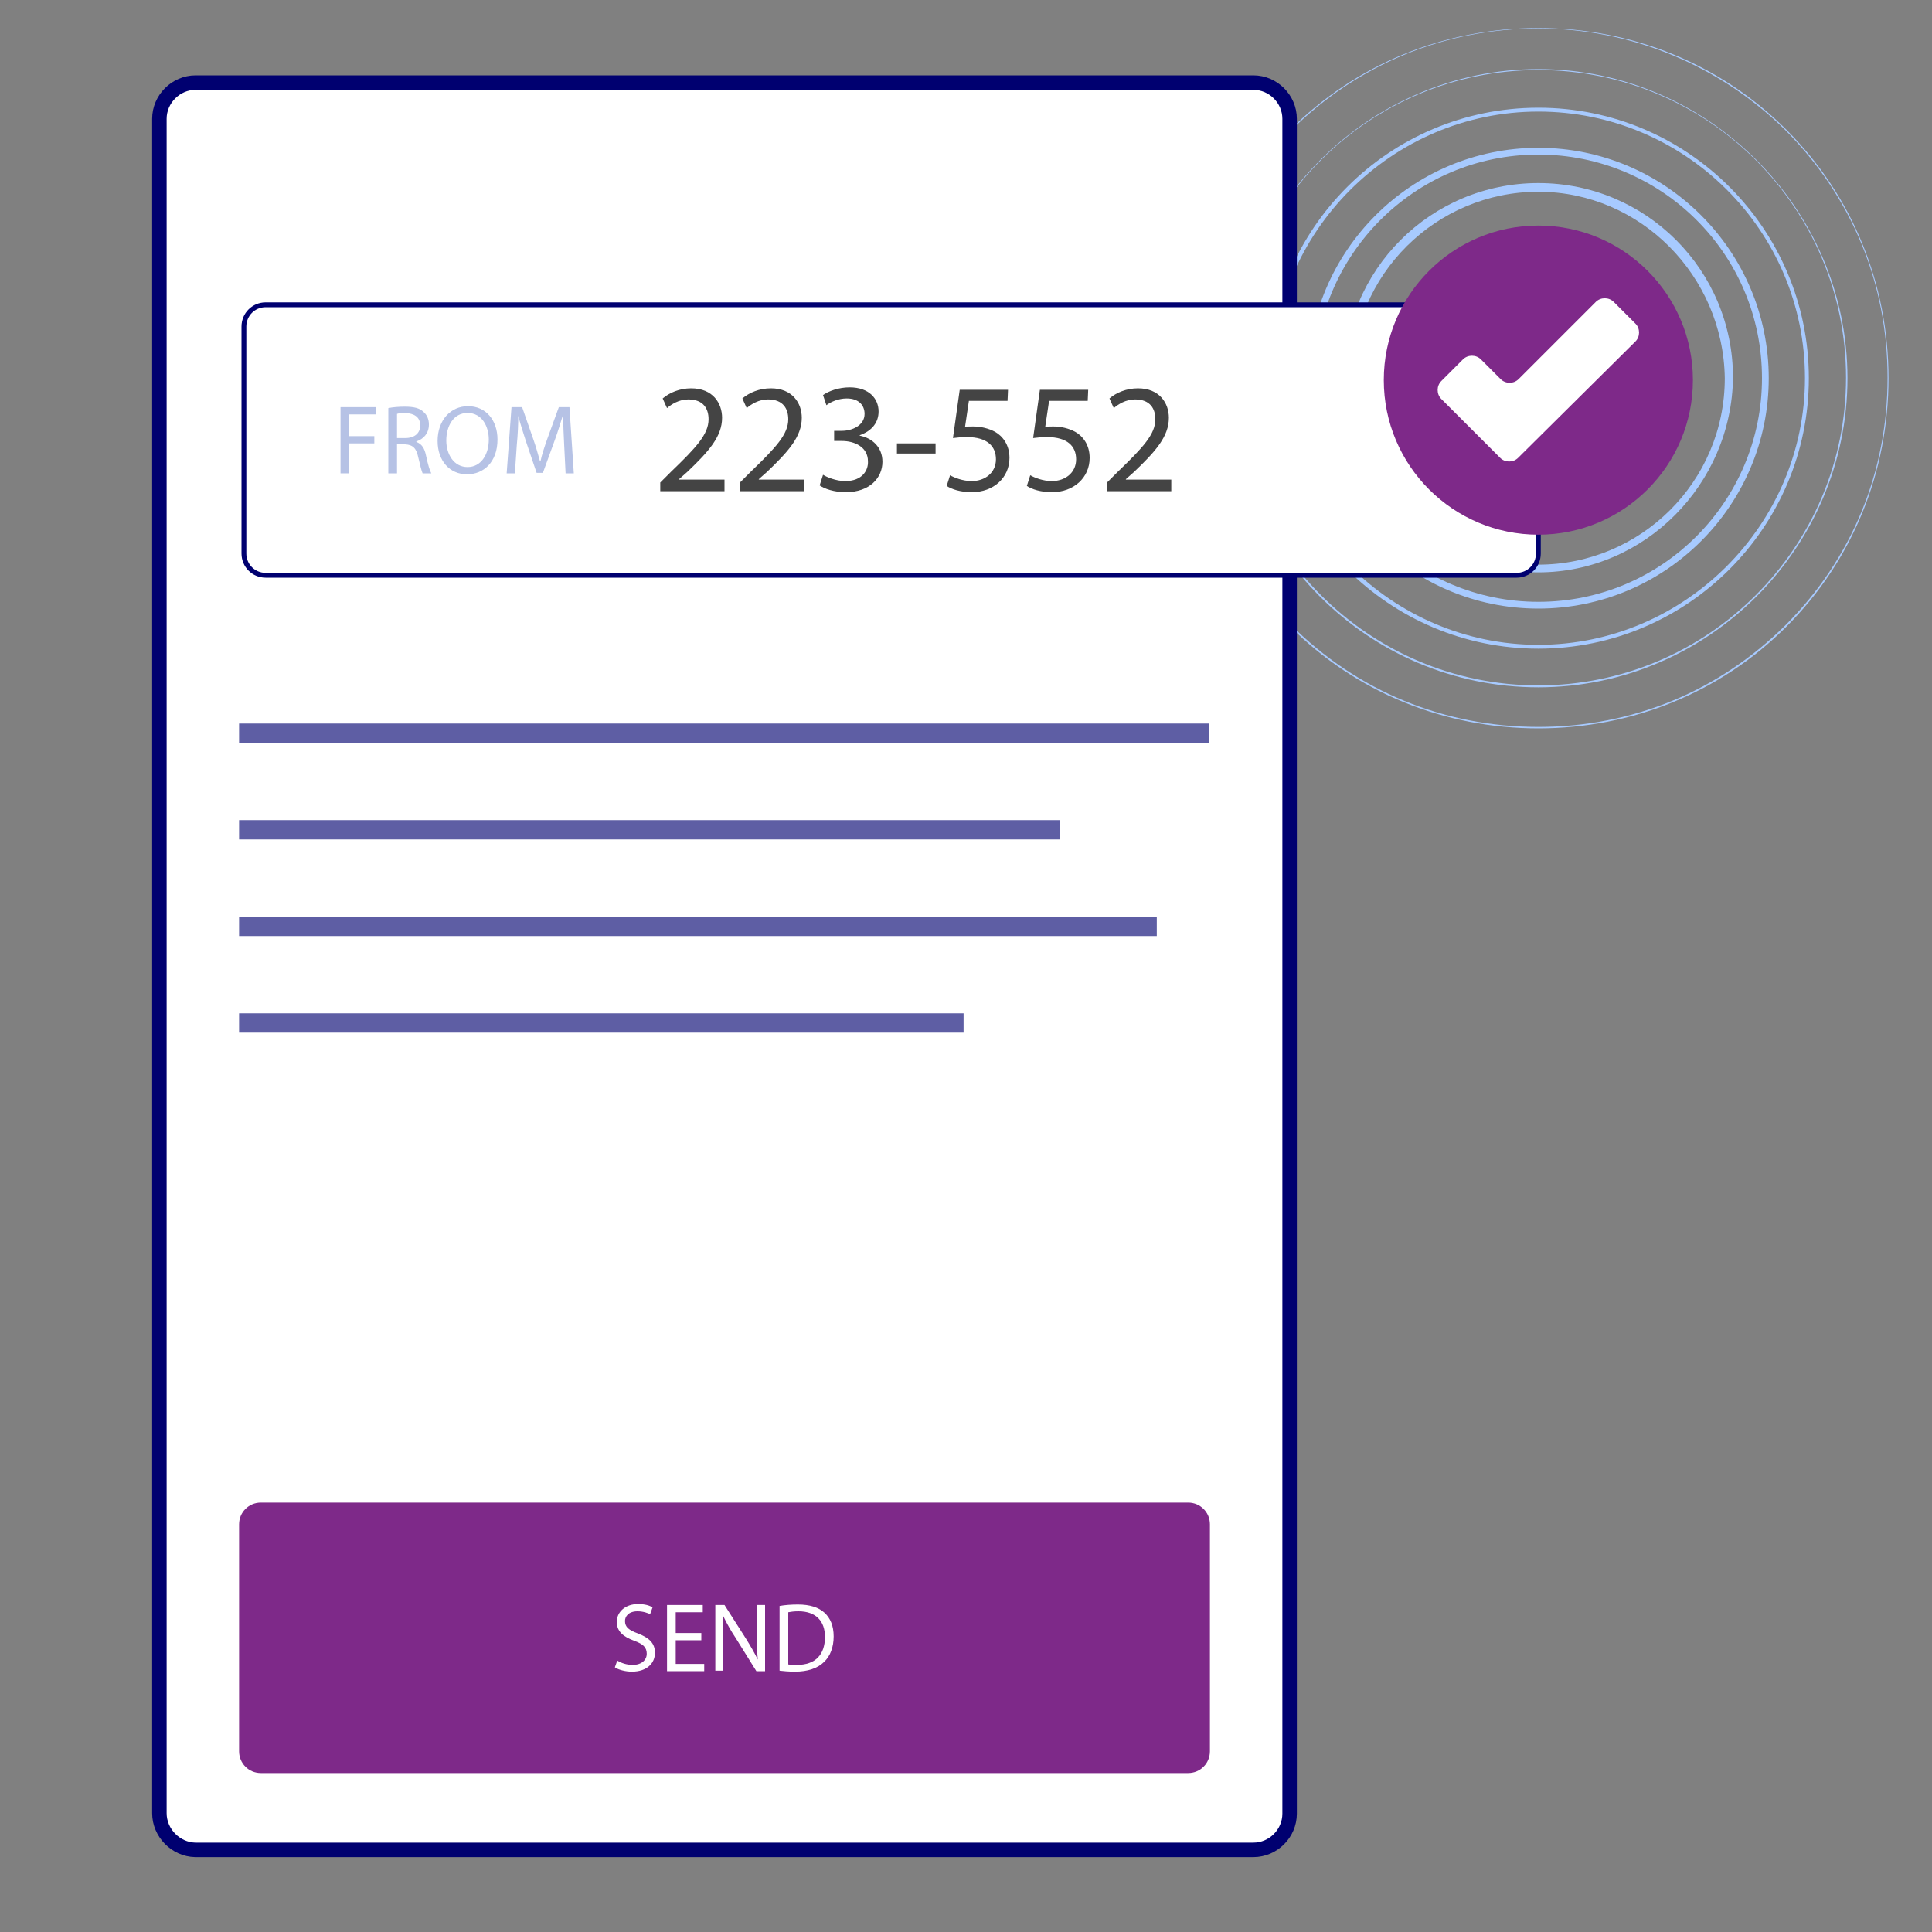
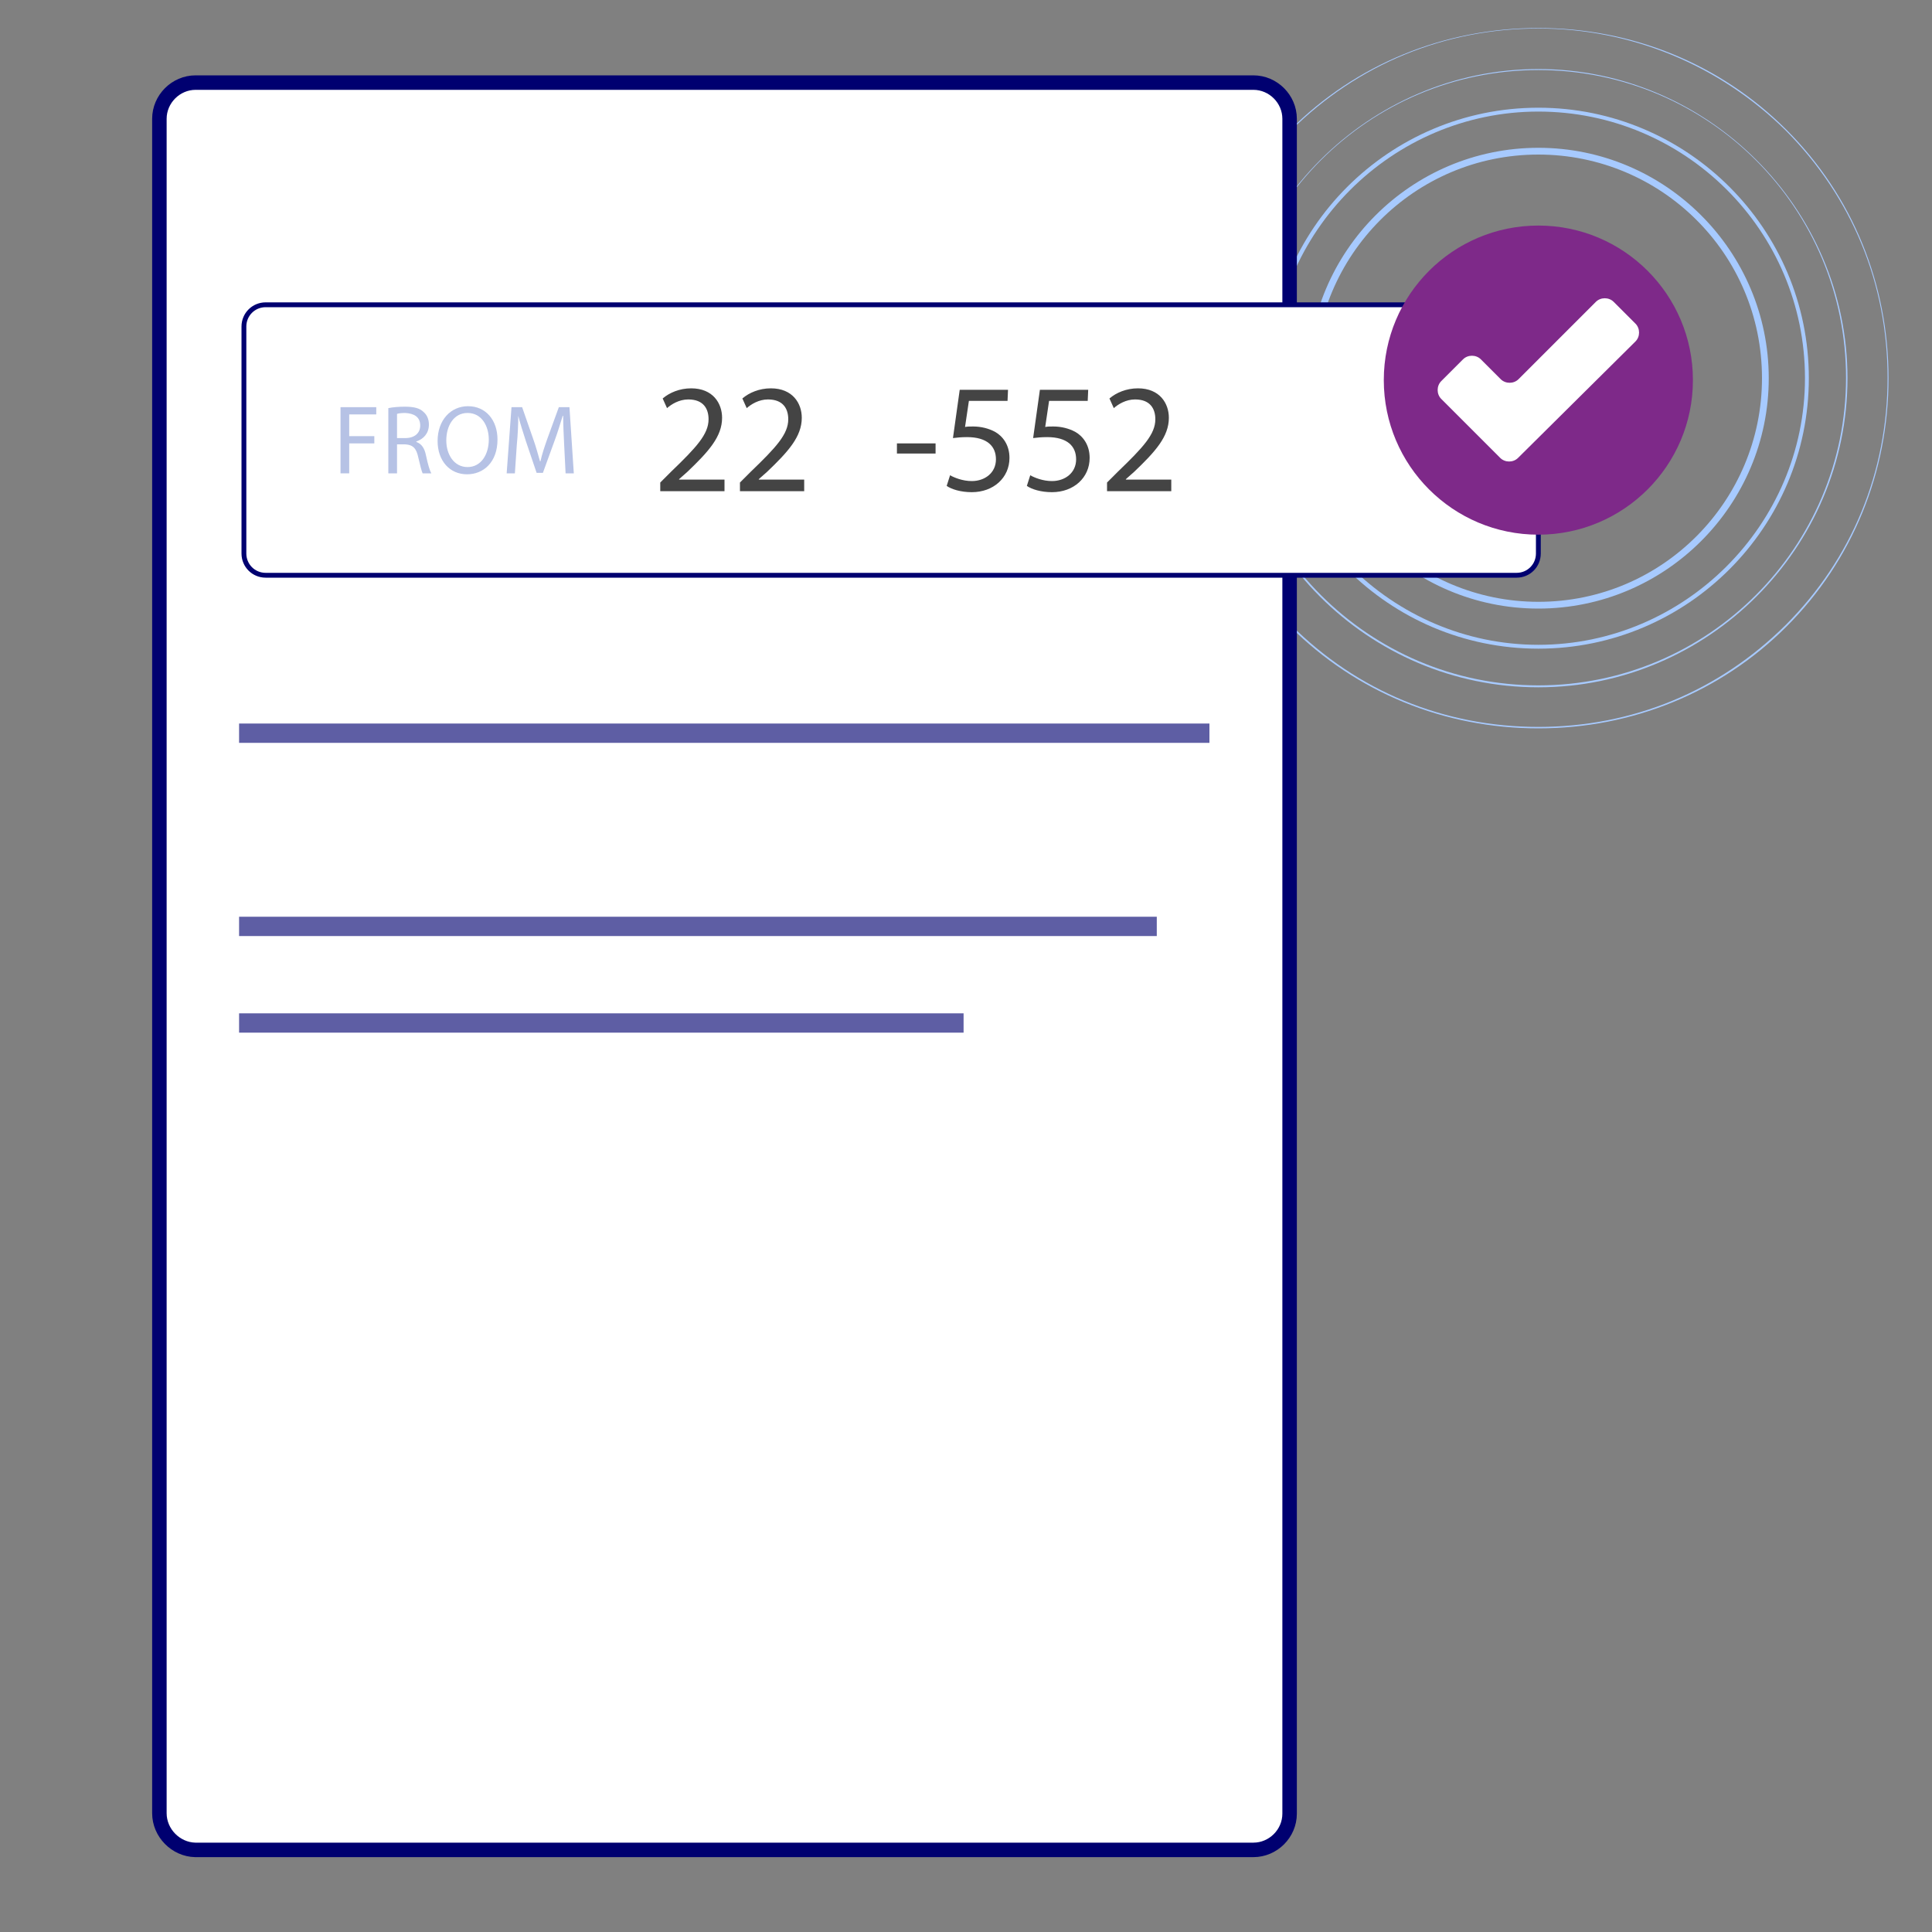
<svg xmlns="http://www.w3.org/2000/svg" id="Layer_1" x="0px" y="0px" viewBox="0 0 400 400" style="enable-background:new 0 0 400 400;" xml:space="preserve">
  <rect x="0" y="0" width="400" height="400" fill="#808080" stroke="none" />
  <style type="text/css">	.st0{fill:#A7CAFF;}	.st1{fill:#FFFFFF;stroke:#000070;stroke-width:3;stroke-miterlimit:10;}	.st2{fill:#FFFFFF;stroke:#000070;stroke-miterlimit:10;}	.st3{fill:#7E2989;}	.st4{fill:#444444;}	.st5{fill:#FFFFFF;}	.st6{opacity:0.63;fill:#000070;}	.st7{fill:#B6C2E5;}</style>
  <g>
    <g>
-       <path class="st0" d="M318.5,118.5c-22.3,0-40.3-18-40.3-40.3s18-40.3,40.3-40.3s40.3,18,40.3,40.3   C358.5,100.3,340.5,118.5,318.5,118.5z M318.5,39.7c-21.1,0-38.6,17.1-38.6,38.6c0,21.1,17.1,38.6,38.6,38.6   c21.1,0,38.6-17.1,38.6-38.6C356.8,57.1,339.6,39.7,318.5,39.7z" />
-     </g>
+       </g>
    <g>
      <path class="st0" d="M318.5,126c-26.3,0-47.7-21.4-47.7-47.7s21.4-47.7,47.7-47.7s47.7,21.4,47.7,47.7S344.8,126,318.5,126z    M318.5,32c-25.7,0-46.3,20.9-46.3,46.3c0,25.7,20.9,46.3,46.3,46.3c25.7,0,46.3-20.9,46.3-46.3C364.8,52.5,343.9,32,318.5,32z" />
    </g>
    <g>
      <path class="st0" d="M318.5,134.3c-30.9,0-56-25.1-56-56s25.1-56,56-56s56,25.1,56,56C374.5,109.1,349.4,134.3,318.5,134.3z    M318.5,23.1c-30.3,0-55.2,24.9-55.2,55.2s24.9,55.2,55.2,55.2c30.3,0,55.2-24.9,55.2-55.2C373.7,47.7,348.8,23.1,318.5,23.1z" />
    </g>
    <g>
      <path class="st0" d="M318.5,142.3c-35.4,0-64-28.9-64-64s28.9-64,64-64s64,28.9,64,64S353.7,142.3,318.5,142.3z M318.5,14.5   c-35.2,0-63.7,28.6-63.7,63.7s28.6,63.7,63.7,63.7s63.7-28.6,63.7-63.7S353.7,14.5,318.5,14.5z" />
    </g>
    <g>
      <path class="st0" d="M318.5,150.8c-19.4,0-37.7-7.4-51.4-21.1C253.4,116,246,97.7,246,78.3s7.4-37.7,21.1-51.4s32-21.1,51.4-21.1   s37.7,7.4,51.4,21.1c13.7,13.7,21.1,32,21.1,51.4s-7.4,37.7-21.1,51.4C356.2,143.4,337.9,150.8,318.5,150.8z M318.5,5.9   c-19.4,0-37.4,7.4-51.2,21.1c-13.7,13.7-21.1,31.7-21.1,51.2s7.4,37.4,21.1,51.2c13.7,13.7,31.7,21.1,51.2,21.1   s37.4-7.4,51.2-21.1c13.7-13.7,21.1-31.7,21.1-51.2s-7.4-37.4-21.1-51.2C355.9,13.4,337.6,5.9,318.5,5.9z" />
    </g>
  </g>
  <path class="st1" d="M33,375.4V24.6c0-4.1,3.4-7.5,7.5-7.5h219c4.1,0,7.5,3.4,7.5,7.5v350.9c0,4.1-3.4,7.5-7.5,7.5H40.4 C36.4,382.9,33,379.5,33,375.4z" />
  <path class="st2" d="M314,119.1H55c-2.5,0-4.5-2-4.5-4.5v-47c0-2.5,2-4.5,4.5-4.5h259c2.5,0,4.5,2,4.5,4.5v47 C318.5,117.1,316.5,119.1,314,119.1z" />
  <g>
    <circle class="st3" cx="318.5" cy="78.7" r="32" />
  </g>
  <g>
    <path class="st4" d="M136.7,101.6v-1.7l2.2-2.2c5.3-5.1,7.8-7.8,7.8-10.9c0-2.1-1-4.1-4.2-4.1c-1.9,0-3.5,1-4.4,1.8l-0.9-2  c1.4-1.2,3.5-2.1,5.9-2.1c4.5,0,6.4,3.1,6.4,6.1c0,3.9-2.8,7-7.2,11.2l-1.7,1.5v0.1h9.4v2.4h-13.3V101.6z" />
    <path class="st4" d="M153.2,101.6v-1.7l2.2-2.2c5.3-5.1,7.8-7.8,7.8-10.9c0-2.1-1-4.1-4.2-4.1c-1.9,0-3.5,1-4.4,1.8l-0.9-2  c1.4-1.2,3.5-2.1,5.9-2.1c4.5,0,6.4,3.1,6.4,6.1c0,3.9-2.8,7-7.2,11.2l-1.7,1.5v0.1h9.4v2.4h-13.3V101.6z" />
-     <path class="st4" d="M170.4,98.3c0.8,0.5,2.7,1.3,4.6,1.3c3.6,0,4.8-2.3,4.7-4.1c0-2.9-2.7-4.2-5.4-4.2h-1.6v-2.1h1.6  c2.1,0,4.7-1.1,4.7-3.5c0-1.7-1.1-3.2-3.7-3.2c-1.7,0-3.3,0.7-4.2,1.4l-0.7-2.1c1.1-0.8,3.2-1.6,5.5-1.6c4.1,0,6,2.4,6,5  c0,2.2-1.3,4-3.9,4.9v0.1c2.6,0.5,4.7,2.4,4.7,5.4c0,3.3-2.6,6.3-7.6,6.3c-2.4,0-4.4-0.7-5.4-1.4L170.4,98.3z" />
    <path class="st4" d="M193.7,91.8v2.1h-8v-2.1H193.7z" />
    <path class="st4" d="M208.6,83h-8l-0.8,5.4c0.5-0.1,0.9-0.1,1.7-0.1c1.6,0,3.2,0.4,4.5,1.1c1.6,0.9,3,2.7,3,5.4  c0,4.1-3.3,7.1-7.8,7.1c-2.3,0-4.2-0.6-5.2-1.3l0.7-2.2c0.9,0.5,2.6,1.2,4.5,1.2c2.7,0,5-1.7,5-4.5c0-2.7-1.8-4.6-6-4.6  c-1.2,0-2.1,0.1-2.9,0.2l1.4-10h10L208.6,83L208.6,83z" />
    <path class="st4" d="M225.2,83h-8l-0.8,5.4c0.5-0.1,0.9-0.1,1.7-0.1c1.6,0,3.2,0.4,4.5,1.1c1.6,0.9,3,2.7,3,5.4  c0,4.1-3.3,7.1-7.8,7.1c-2.3,0-4.2-0.6-5.2-1.3l0.7-2.2c0.9,0.5,2.6,1.2,4.5,1.2c2.7,0,5-1.7,5-4.5c0-2.7-1.8-4.6-6-4.6  c-1.2,0-2.1,0.1-2.9,0.2l1.4-10h10L225.2,83L225.2,83z" />
    <path class="st4" d="M229.2,101.6v-1.7l2.2-2.2c5.3-5.1,7.8-7.8,7.8-10.9c0-2.1-1-4.1-4.2-4.1c-1.9,0-3.5,1-4.4,1.8l-0.9-2  c1.4-1.2,3.5-2.1,5.9-2.1c4.5,0,6.4,3.1,6.4,6.1c0,3.9-2.8,7-7.2,11.2l-1.7,1.5v0.1h9.4v2.4h-13.3V101.6z" />
  </g>
  <path class="st5" d="M338.6,70.7c1-1,1-2.7,0-3.7l-4.5-4.5c-1-1-2.7-1-3.7,0l-16,16c-1,1-2.7,1-3.7,0l-4.1-4.1c-1-1-2.7-1-3.7,0 l-4.5,4.5c-1,1-1,2.7,0,3.7l12.2,12.2c1,1,2.7,1,3.7,0L338.6,70.7z" />
-   <path class="st3" d="M246,367.1H54c-2.5,0-4.5-2-4.5-4.5v-47c0-2.5,2-4.5,4.5-4.5h192c2.5,0,4.5,2,4.5,4.5v47 C250.5,365.1,248.5,367.1,246,367.1z" />
  <g>
    <path class="st5" d="M127.8,343.8c0.8,0.5,1.9,0.9,3.2,0.9c1.8,0,2.9-1,2.9-2.3s-0.7-2-2.6-2.7c-2.2-0.8-3.6-1.9-3.6-3.9  c0-2.1,1.8-3.7,4.4-3.7c1.4,0,2.4,0.3,3,0.7l-0.5,1.4c-0.4-0.2-1.4-0.6-2.6-0.6c-1.9,0-2.6,1.1-2.6,2c0,1.3,0.8,1.9,2.7,2.6  c2.3,0.9,3.5,2,3.5,4c0,2.1-1.6,3.9-4.8,3.9c-1.3,0-2.8-0.4-3.5-0.9L127.8,343.8z" />
    <path class="st5" d="M145.2,339.6h-5.3v4.9h5.9v1.5h-7.7v-13.7h7.4v1.5h-5.6v4.3h5.3L145.2,339.6L145.2,339.6z" />
    <path class="st5" d="M148.1,346v-13.7h1.9l4.4,6.9c1,1.6,1.8,3,2.5,4.4l0,0c-0.2-1.8-0.2-3.5-0.2-5.6v-5.7h1.7V346h-1.8l-4.3-6.9  c-1-1.5-1.9-3.1-2.6-4.6h-0.1c0.1,1.7,0.1,3.4,0.1,5.6v5.8h-1.6V346z" />
    <path class="st5" d="M161.4,332.5c1.1-0.2,2.4-0.3,3.8-0.3c2.5,0,4.3,0.6,5.5,1.7s1.9,2.7,1.9,4.9c0,2.2-0.7,4.1-2,5.3  c-1.3,1.3-3.4,2-6,2c-1.3,0-2.3-0.1-3.2-0.2V332.5z M163.2,344.6c0.4,0.1,1.1,0.1,1.8,0.1c3.8,0,5.8-2.1,5.8-5.8  c0-3.2-1.8-5.3-5.5-5.3c-0.9,0-1.6,0.1-2.1,0.2V344.6z" />
  </g>
  <rect x="49.5" y="149.8" class="st6" width="200.9" height="4" />
  <g>
    <path class="st7" d="M70.5,84.3h7.4v1.5h-5.6v4.5h5.2v1.5h-5.2V98h-1.8V84.3z" />
    <path class="st7" d="M80.4,84.5c0.9-0.2,2.2-0.3,3.4-0.3c1.9,0,3.1,0.3,3.9,1.1c0.7,0.6,1.1,1.5,1.1,2.6c0,1.8-1.1,3-2.6,3.5v0.1  c1.1,0.4,1.7,1.3,2,2.8c0.4,1.9,0.8,3.2,1.1,3.7h-1.8c-0.2-0.4-0.5-1.6-0.9-3.3c-0.4-1.9-1.1-2.6-2.7-2.7h-1.7v6h-1.8V84.5z   M82.1,90.7h1.8c1.9,0,3.1-1,3.1-2.6c0-1.8-1.3-2.5-3.1-2.6c-0.9,0-1.5,0.1-1.7,0.2v5H82.1z" />
    <path class="st7" d="M103,91c0,4.7-2.9,7.2-6.3,7.2c-3.6,0-6.1-2.8-6.1-6.9c0-4.3,2.7-7.2,6.3-7.2C100.6,84.1,103,87,103,91z   M92.4,91.2c0,2.9,1.6,5.5,4.4,5.5s4.4-2.6,4.4-5.7c0-2.7-1.4-5.5-4.4-5.5C93.9,85.5,92.4,88.2,92.4,91.2z" />
    <path class="st7" d="M116.8,92c-0.1-1.9-0.2-4.2-0.2-5.9h-0.1c-0.5,1.6-1,3.3-1.7,5.2l-2.4,6.6h-1.3l-2.2-6.5  c-0.6-1.9-1.2-3.7-1.6-5.3l0,0c0,1.7-0.1,4-0.3,6l-0.4,5.9h-1.7l1-13.7h2.2l2.3,6.6c0.6,1.7,1,3.2,1.4,4.6h0.1  c0.3-1.4,0.8-2.9,1.4-4.6l2.4-6.6h2.2l0.9,13.7h-1.7L116.8,92z" />
  </g>
-   <rect x="49.5" y="169.8" class="st6" width="170" height="4" />
  <rect x="49.5" y="189.8" class="st6" width="190" height="4" />
  <rect x="49.5" y="209.8" class="st6" width="150" height="4" />
</svg>